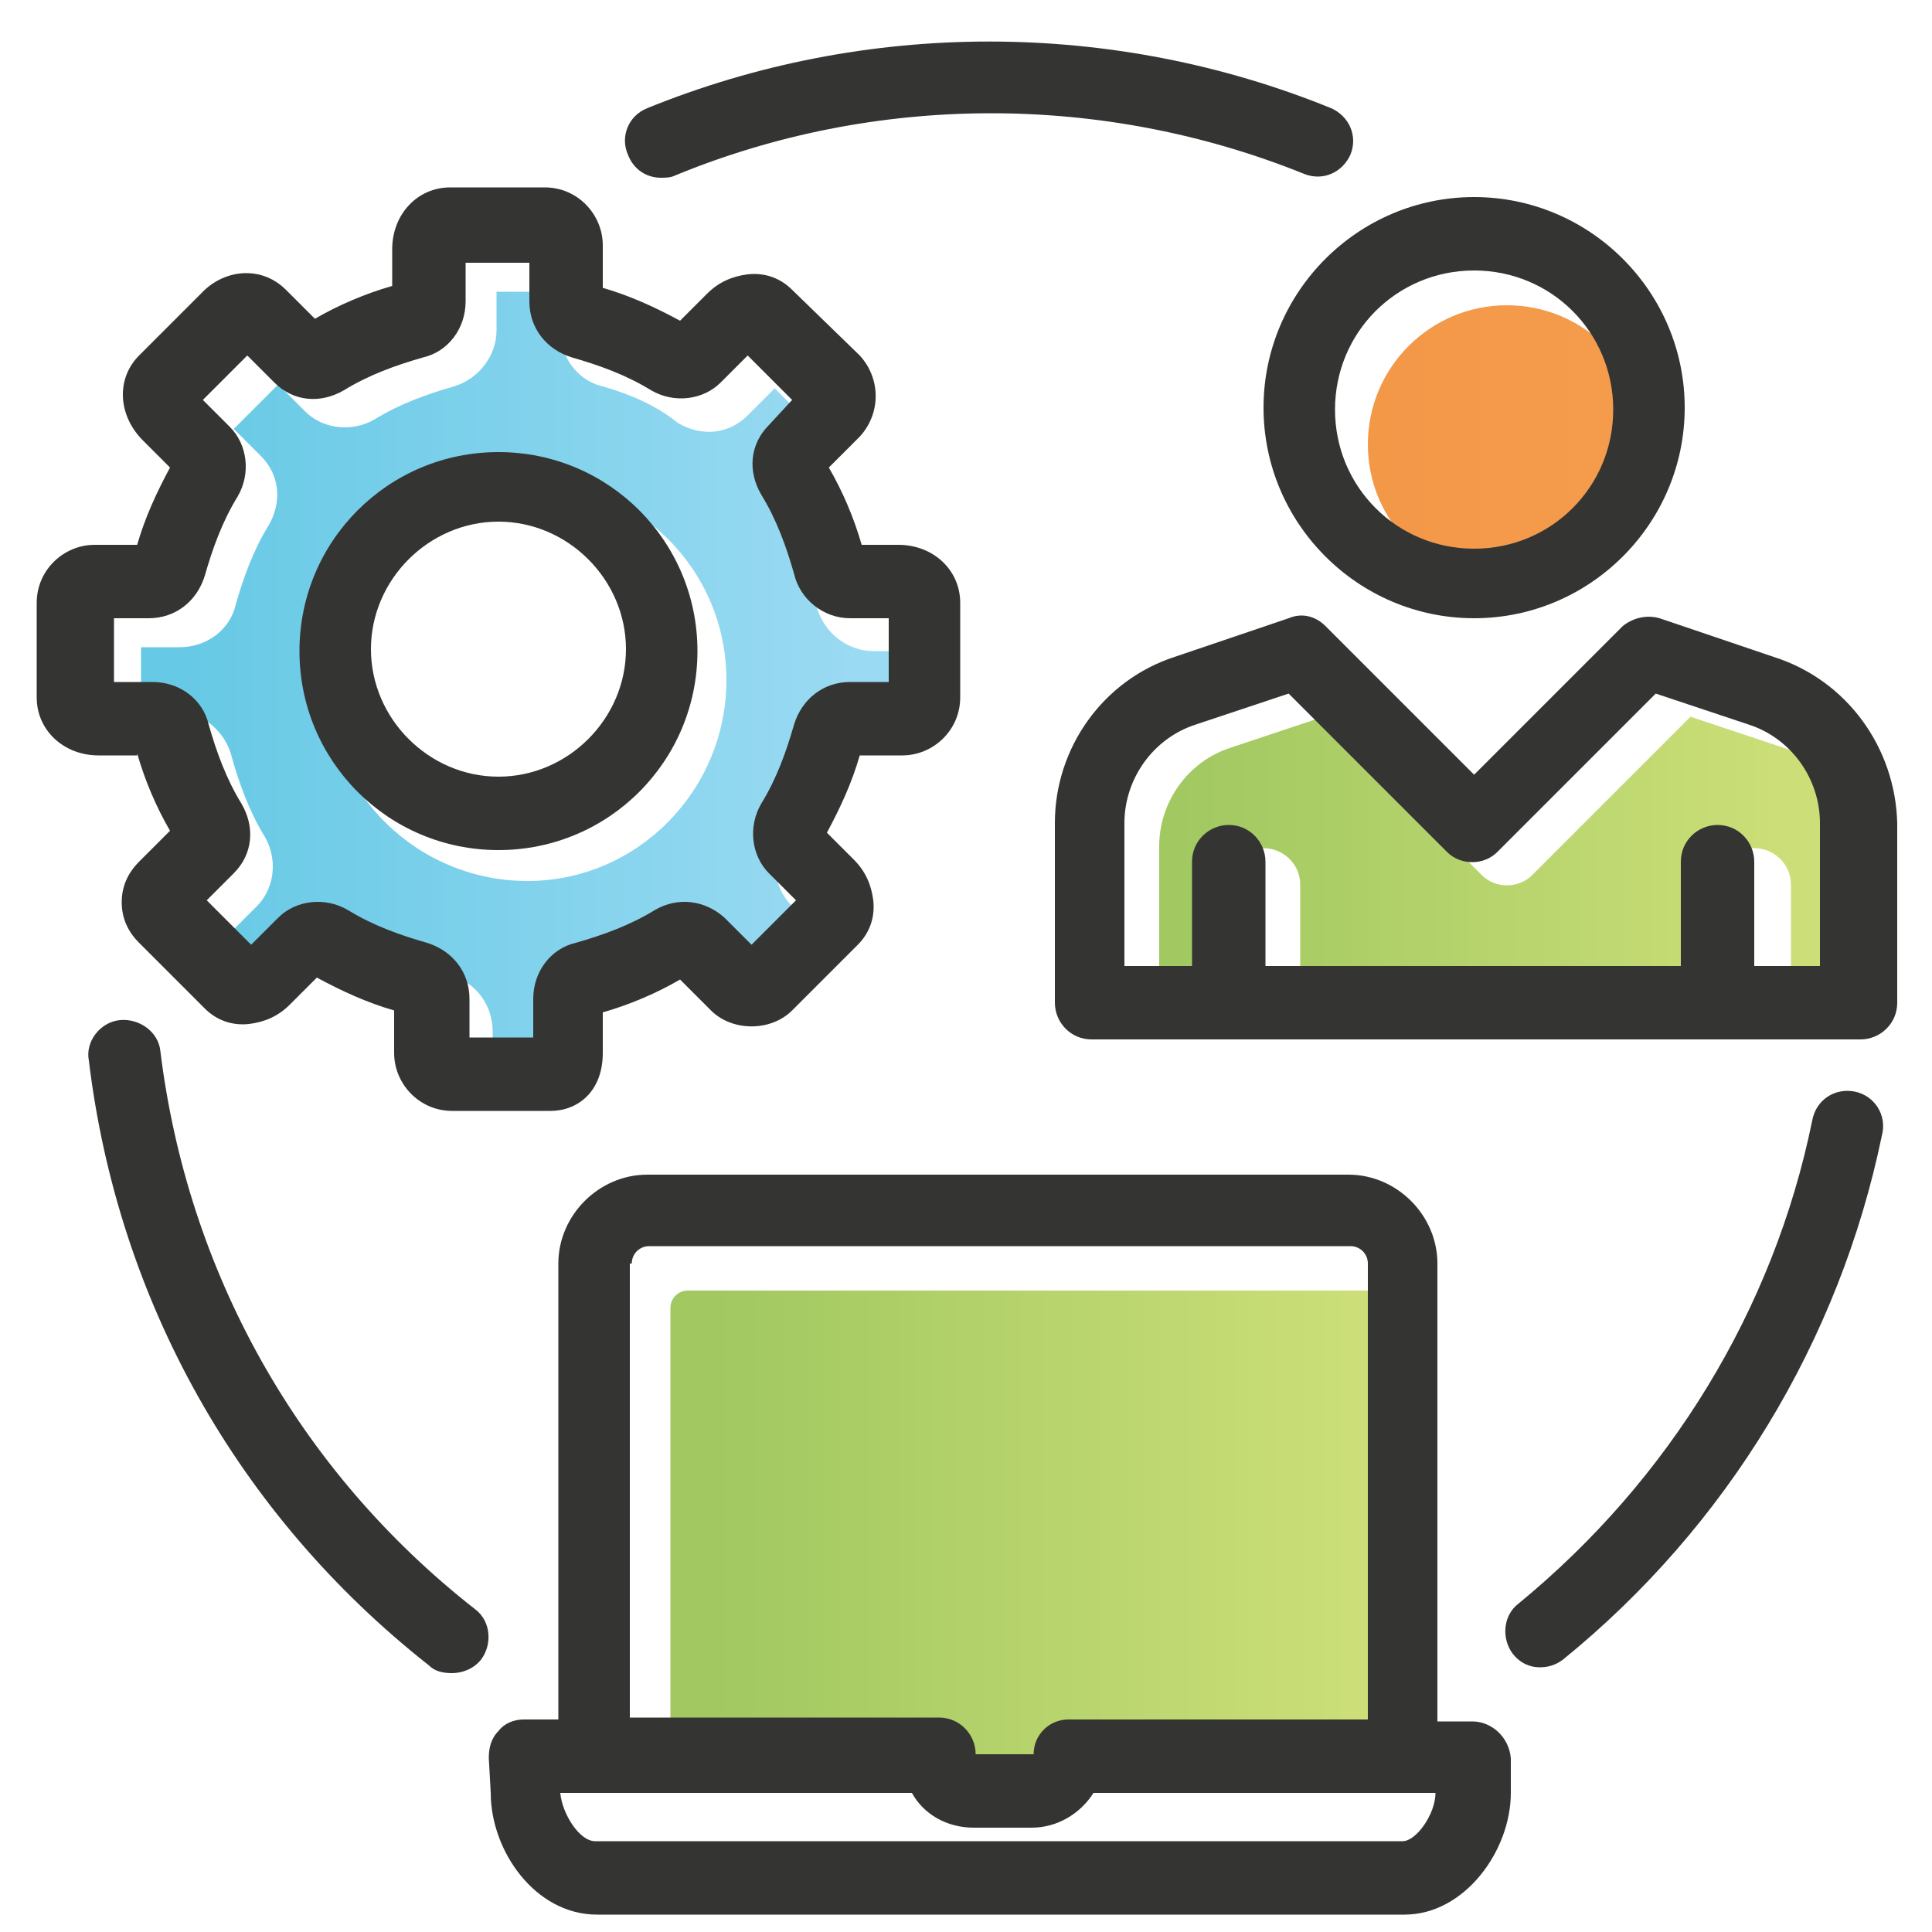
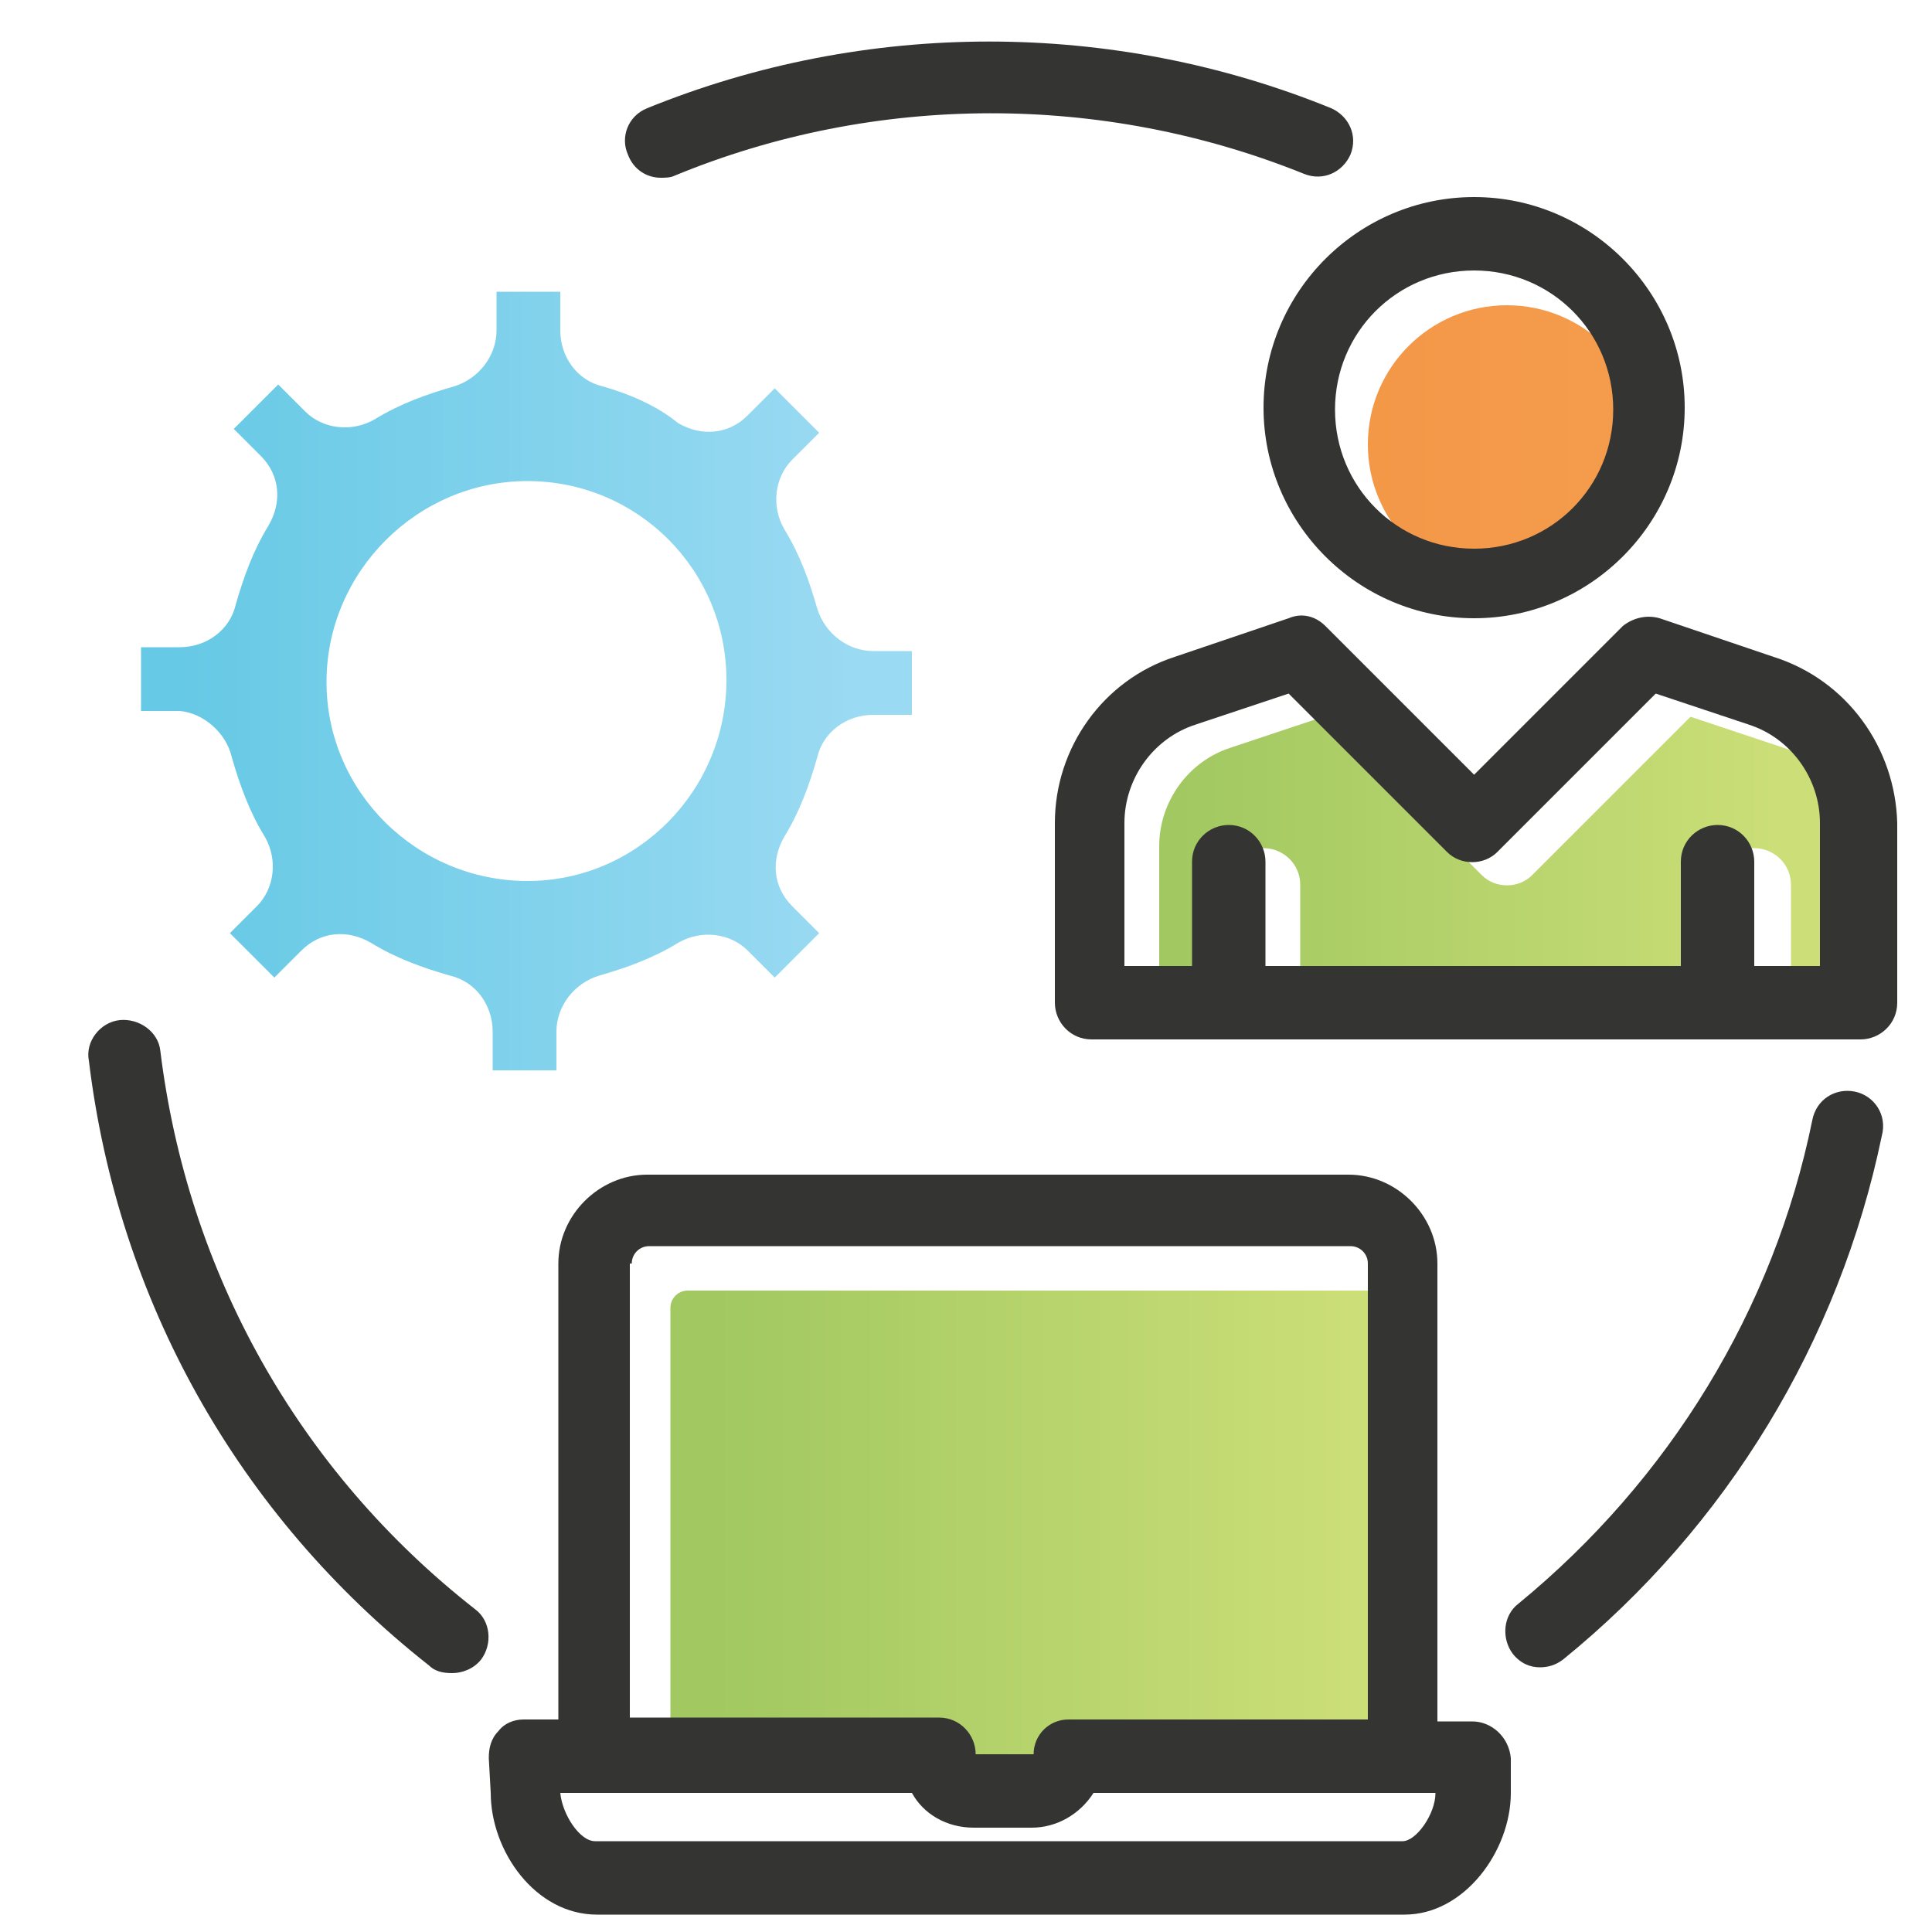
<svg xmlns="http://www.w3.org/2000/svg" version="1.1" x="0px" y="0px" viewBox="0 0 100 100" style="enable-background:new 0 0 100 100;" xml:space="preserve">
  <style type="text/css">
	.st0{fill:none;}
	.st1{fill:url(#SVGID_1_);}
	.st2{fill:url(#SVGID_00000179615478484793108290000014559398570798248604_);}
	.st3{fill:url(#SVGID_00000027576003615855855740000014907292592761869497_);}
	.st4{fill:url(#SVGID_00000086656607846251682630000015298216266788250263_);}
	.st5{fill:url(#SVGID_00000073718394221150124070000007297305996906809234_);}
	.st6{fill:#343433;}
	.st7{fill:url(#SVGID_00000114781981263218119120000011483886676332698552_);}
	.st8{fill:url(#SVGID_00000101086913206350472420000004282914983356552584_);}
	.st9{fill:url(#SVGID_00000069394591654145388360000002151370456862276741_);}
	.st10{fill:url(#SVGID_00000089548551165074659660000012771126695422260881_);}
	.st11{fill:url(#SVGID_00000055675530697256416100000008935058072770815409_);}
	.st12{fill:url(#SVGID_00000121263477369387605480000000122300551848556440_);}
	.st13{fill:url(#SVGID_00000160167857980052948650000018016374418177713795_);}
	.st14{fill:url(#SVGID_00000057848307896577834840000000188353936772023459_);}
	.st15{fill:url(#SVGID_00000075159580882317266950000001992376132255699609_);}
	.st16{fill:url(#SVGID_00000125601405803614803880000015726924771063980969_);}
	.st17{fill:url(#SVGID_00000065047356988382273550000009216674159762936718_);}
	.st18{fill:url(#SVGID_00000142875573401954866650000003576302369024615052_);}
	.st19{fill:url(#SVGID_00000163065855264107124890000015683166432572713143_);}
	.st20{fill:url(#SVGID_00000018935433024494686340000016479475386921239948_);}
	.st21{fill:url(#SVGID_00000075134317409588565510000014956887103277504948_);}
	.st22{fill:url(#SVGID_00000100355442146522630260000004510549525072209599_);}
	.st23{fill:url(#SVGID_00000079445382881604693980000014837296281592107453_);}
	.st24{fill:url(#SVGID_00000124857472861445069390000001213734779721271474_);}
	.st25{fill:url(#SVGID_00000173158804381770516830000008004775898617680810_);}
	.st26{fill:url(#SVGID_00000063599636173372089230000000216080129182101142_);}
	.st27{fill:url(#SVGID_00000085941820164941689820000000451959371194249634_);}
	.st28{fill:url(#SVGID_00000159440033363179904480000010190740731957016230_);}
	.st29{fill:url(#SVGID_00000056422276086523684640000012761586845252289170_);}
	.st30{fill:url(#SVGID_00000098216438436010692010000012860714357700770441_);}
	.st31{fill:url(#SVGID_00000135685714226241215740000005641411331303695783_);}
	.st32{fill:url(#SVGID_00000161619904988846197050000012535452940530578609_);}
	.st33{fill:url(#SVGID_00000009574734847835111100000017130536696729090459_);}
	.st34{fill:url(#SVGID_00000040554753585491215350000018037536972681088642_);}
	.st35{fill:url(#SVGID_00000139974191122596782180000013196933400635987121_);}
	.st36{fill:url(#SVGID_00000162322740309786766180000013704945687381168828_);}
	.st37{fill:url(#SVGID_00000072998004031566412890000010796708894277941406_);}
	.st38{fill:url(#SVGID_00000009550808837008624160000014836284104812315054_);}
	.st39{fill:url(#SVGID_00000048475669871682382370000012436373537400158348_);}
	.st40{fill:url(#SVGID_00000165943367831420648910000005030647600058491047_);}
	.st41{fill:url(#SVGID_00000088826524770915240420000002439704414891311488_);}
	.st42{fill:url(#SVGID_00000005970332981825443010000005254017764107749277_);}
	.st43{fill:url(#SVGID_00000170978598200074040350000000456735589643372725_);}
	.st44{fill:url(#SVGID_00000059999436060964841960000001502984695516392855_);}
	.st45{fill:url(#SVGID_00000042704330623897298620000002728682947975873152_);}
	.st46{fill:url(#SVGID_00000167371203498826779780000002648184330335997614_);}
	.st47{fill:url(#SVGID_00000150784383826868621970000012123633645990761400_);}
	.st48{fill:url(#SVGID_00000055690382792251765080000005786476447232121235_);}
	.st49{fill:url(#SVGID_00000172420091471203111550000009397669180054556829_);}
	.st50{fill:url(#SVGID_00000090998344494458497950000015306541666452384904_);}
	.st51{fill:url(#SVGID_00000080166369368046278230000017718618175093640066_);}
	.st52{fill:url(#SVGID_00000082353384854554528920000017512352382918617279_);}
	.st53{fill:url(#SVGID_00000183966153621110335290000010155672318010718371_);}
	.st54{fill:url(#SVGID_00000036227945096138945350000017717665825327687077_);}
	.st55{fill:url(#SVGID_00000114785923900988968330000012022019587841632950_);}
	.st56{fill:url(#SVGID_00000014592776905049103650000000764583085342571911_);}
	.st57{fill:url(#SVGID_00000063621721966240836820000007953906049112756611_);}
	.st58{fill:url(#SVGID_00000105392335980298761790000016904518441625191591_);}
	.st59{fill:url(#SVGID_00000119075693096643134590000017547121819863284113_);}
	.st60{fill:url(#SVGID_00000183233766972924168300000016439846580463526531_);}
	.st61{fill:url(#SVGID_00000031197695049869821680000005593745902881211065_);}
	.st62{fill:url(#SVGID_00000152254261849271013800000006082019849184870800_);}
	.st63{fill:url(#SVGID_00000089534892299765019960000007274641938503751858_);}
	.st64{fill:url(#SVGID_00000070805791558438019650000012478548559251206537_);}
	.st65{fill:url(#SVGID_00000103265735141882190590000002630745664352386723_);}
	.st66{fill:url(#SVGID_00000154416988298764258760000015124936552437226661_);}
	.st67{fill:url(#SVGID_00000112623875762050656090000015579326180991540670_);}
	.st68{fill:url(#SVGID_00000129922468950458226890000007506105580176666754_);}
	.st69{fill:url(#SVGID_00000132073585822255188980000010240506713686737343_);}
	.st70{fill:url(#SVGID_00000130605719216829871310000014994982487204988038_);}
	.st71{fill:url(#SVGID_00000065058364740303707940000007941529735724439691_);}
	.st72{fill:url(#SVGID_00000171685097730491040860000016106582870611309191_);}
	.st73{fill:url(#SVGID_00000163051698773358430500000003587755428766733711_);}
	.st74{fill:url(#SVGID_00000161631446890160188410000016857143639502811801_);}
	.st75{fill:url(#SVGID_00000050647958176770728310000003379901663491628477_);}
	.st76{fill:url(#SVGID_00000043438127858022737950000014100730307351808441_);}
	.st77{fill:url(#SVGID_00000112622949200578665720000017207059215829966743_);}
	.st78{fill:url(#SVGID_00000043436887550824444080000014580475957035761031_);}
	.st79{fill:url(#SVGID_00000179637193481893325320000015052938508562835606_);}
	.st80{fill:url(#SVGID_00000114787098078206337900000009367270171370256784_);}
	.st81{fill:url(#SVGID_00000106865254442848082040000005389853448496833947_);}
	.st82{fill:url(#SVGID_00000146470121506321062020000012263386832328566153_);}
	.st83{fill:url(#SVGID_00000179631914199784428180000012341704840121784204_);}
	.st84{fill:url(#SVGID_00000026875497623893886570000016765020320885169798_);}
	.st85{fill:url(#SVGID_00000169527765932484800110000001065565076676742018_);}
	.st86{fill:url(#SVGID_00000058577120799727802820000010978352214295045527_);}
	.st87{fill:url(#SVGID_00000013179399769441459300000013082312376711365543_);}
	.st88{fill:url(#SVGID_00000023996177094631793170000007245231039785325231_);}
	.st89{fill:url(#SVGID_00000072998148523987094790000003413091910096770998_);}
	.st90{fill:url(#SVGID_00000053523016586629128820000004441700391055087295_);}
	.st91{fill:url(#SVGID_00000136401629249007859500000010351638881931606949_);}
	.st92{fill:url(#SVGID_00000057828388787504010250000015176841206490209410_);}
	.st93{fill:url(#SVGID_00000023969586880314845660000006942864222621294741_);}
	.st94{fill:url(#SVGID_00000047022944348653295940000010874724573615020702_);}
	.st95{fill:url(#SVGID_00000165199725055677729470000014095204124125438893_);}
	.st96{fill:url(#SVGID_00000167390504806785352210000008763277769738343347_);}
	.st97{fill:url(#SVGID_00000010293585586730522630000002449449160303909771_);}
	.st98{fill:url(#SVGID_00000152972540059923271610000015810771108763897995_);}
	.st99{fill:url(#SVGID_00000023960189616140488870000013037808777404664982_);}
	.st100{fill:url(#SVGID_00000174582261678397028550000018010918193258029727_);}
	.st101{fill:url(#SVGID_00000065766321120729350950000003496267851759479199_);}
	.st102{fill:url(#SVGID_00000108277501093313752520000004639272904914699683_);}
	.st103{fill:url(#SVGID_00000145737455808892230400000017021154318259818380_);}
	.st104{fill:url(#SVGID_00000072246319010935184010000012166163739231246474_);}
	.st105{fill:url(#SVGID_00000106123273949331103520000018198829118077076371_);}
	.st106{fill:url(#SVGID_00000050625825492594292080000008249514750669611399_);}
	.st107{fill:url(#SVGID_00000114780118297227900420000014168403819858078389_);}
	.st108{fill:url(#SVGID_00000015335386184538332560000000072169747934607510_);}
	.st109{fill:url(#SVGID_00000150098368746978980800000013225304191483338150_);}
	.st110{fill:url(#SVGID_00000004527980355868049270000015321317805981344164_);}
	.st111{fill:url(#SVGID_00000157998079088378265500000018385604604815217818_);}
	.st112{fill:url(#SVGID_00000088117337219257994900000006959600909775956867_);}
	.st113{fill:url(#SVGID_00000026860517820273063380000003835270717033602721_);}
	.st114{fill:url(#SVGID_00000078046415603738573580000005814658702414337946_);}
	.st115{fill:url(#SVGID_00000058577061369221765830000014444267325895890830_);}
	.st116{fill:url(#SVGID_00000089575146122660002210000007500975335138647458_);}
	.st117{fill:url(#SVGID_00000183961099692944248020000016510821470132887188_);}
	.st118{fill:url(#SVGID_00000047040089649161386190000015613858474316279212_);}
	.st119{fill:url(#SVGID_00000154391686354373243410000001150761519067873428_);}
	.st120{fill:url(#SVGID_00000176750868468968708800000014801137286385463975_);}
	.st121{fill:url(#SVGID_00000183226642874729797540000013120673518331506613_);}
	.st122{fill:url(#SVGID_00000137820939453159370830000017361869660360194204_);}
	.st123{fill:url(#SVGID_00000149346057794088283200000016471894018979039410_);}
	.st124{fill:url(#SVGID_00000119094506601383035540000016150718239111365773_);}
	.st125{fill:url(#SVGID_00000011711367242633095390000006867499134810752431_);}
	.st126{fill:url(#SVGID_00000176762225269476880420000009454234693096373657_);}
	.st127{fill:url(#SVGID_00000047775228602962313650000014708012147772661417_);}
	.st128{fill:url(#SVGID_00000011745137922937218150000002273010966154306442_);}
	.st129{fill:url(#SVGID_00000023259897515848239530000013091457021847217835_);}
	.st130{fill:url(#SVGID_00000129911639639507774720000001887595935801466045_);}
	.st131{fill:url(#SVGID_00000026148830710971498320000004110922199555788690_);}
	.st132{fill:url(#SVGID_00000103962295358924318980000010010040480077318534_);}
	.st133{fill:url(#SVGID_00000101063525796464189500000008854663048389118125_);}
</style>
  <g id="tracing_layer">
</g>
  <g id="Layer_2">
    <linearGradient id="SVGID_1_" gradientUnits="userSpaceOnUse" x1="36.779" y1="80.002" x2="69.757" y2="80.002">
      <stop offset="0" style="stop-color:#A1C861" />
      <stop offset="1" style="stop-color:#CBDE77" />
    </linearGradient>
    <path class="st1" d="M52.6,93.2l3,0c0-1,0.8-1.8,1.8-1.8h15.4V67.7c0-0.5-0.4-0.9-0.9-0.9H35.6c-0.5,0-0.9,0.4-0.9,0.9v23.6h16   C51.8,91.3,52.6,92.2,52.6,93.2z" />
    <linearGradient id="SVGID_00000024715961563206770200000009502614579302713776_" gradientUnits="userSpaceOnUse" x1="9.275" y1="35.277" x2="44.012" y2="35.277">
      <stop offset="0" style="stop-color:#66C9E5" />
      <stop offset="1" style="stop-color:#9ADAF2" />
    </linearGradient>
    <path style="fill:url(#SVGID_00000024715961563206770200000009502614579302713776_);" d="M12,39.2c0.4,1.4,0.9,2.8,1.7,4.1   c0.7,1.2,0.5,2.7-0.4,3.6l-1.4,1.4l2.3,2.3l1.4-1.4c1-1,2.4-1.1,3.6-0.4c1.3,0.8,2.7,1.3,4.1,1.7c1.3,0.3,2.2,1.5,2.2,2.9v2h3.3   l0-2c0-1.3,0.9-2.5,2.2-2.9c1.4-0.4,2.8-0.9,4.1-1.7c1.2-0.7,2.7-0.5,3.6,0.4l1.4,1.4l2.3-2.3l-1.4-1.4c-1-1-1.1-2.4-0.4-3.6   c0.8-1.3,1.3-2.7,1.7-4.1c0.3-1.3,1.5-2.2,2.9-2.2h2v-3.3l-2,0c-1.3,0-2.5-0.9-2.9-2.2c-0.4-1.4-0.9-2.8-1.7-4.1   c-0.7-1.2-0.5-2.7,0.4-3.6l1.4-1.4l-2.3-2.3l-1.4,1.4c-1,1-2.4,1.1-3.6,0.4C34,21,32.6,20.4,31.2,20c-1.3-0.3-2.2-1.5-2.2-2.9v-2   h-3.3l0,2c0,1.3-0.9,2.5-2.2,2.9c-1.4,0.4-2.8,0.9-4.1,1.7c-1.2,0.7-2.7,0.5-3.6-0.4l-1.4-1.4l-2.3,2.3l1.4,1.4   c1,1,1.1,2.4,0.4,3.6c-0.8,1.3-1.3,2.7-1.7,4.1c-0.3,1.3-1.5,2.2-2.9,2.2h-2v3.3l2,0C10.5,36.9,11.7,37.9,12,39.2z M27.3,24.9   c5.7,0,10.3,4.6,10.3,10.3S33,45.6,27.3,45.6S16.9,41,16.9,35.3S21.6,24.9,27.3,24.9z" />
    <linearGradient id="SVGID_00000018224799209854633590000008910273272754916753_" gradientUnits="userSpaceOnUse" x1="-7.542" y1="23.001" x2="112.294" y2="23.001">
      <stop offset="0" style="stop-color:#E77C25" />
      <stop offset="1" style="stop-color:#F9A659" />
    </linearGradient>
    <circle style="fill:url(#SVGID_00000018224799209854633590000008910273272754916753_);" cx="78" cy="23" r="7.2" />
    <linearGradient id="SVGID_00000165930093692452958310000009173499458371638718_" gradientUnits="userSpaceOnUse" x1="60.721" y1="44.127" x2="91.904" y2="44.127">
      <stop offset="0" style="stop-color:#A1C861" />
      <stop offset="1" style="stop-color:#CBDE77" />
    </linearGradient>
    <path style="fill:url(#SVGID_00000165930093692452958310000009173499458371638718_);" d="M92.3,38.7l-4.8-1.6l-8.2,8.2   c-0.7,0.7-1.9,0.7-2.6,0l-8.2-8.2l-4.8,1.6c-2.2,0.7-3.7,2.8-3.7,5.1v7.4h3.5v-5.4c0-1,0.8-1.9,1.9-1.9c1,0,1.9,0.8,1.9,1.9v5.4   h21.6v-5.4c0-1,0.8-1.9,1.9-1.9c1,0,1.9,0.8,1.9,1.9v5.4H96v-7.4C96,41.5,94.5,39.4,92.3,38.7z" />
    <g>
-       <path class="st6" d="M7.1,39c0.4,1.4,1,2.8,1.7,4l-1.6,1.6c-0.6,0.6-0.9,1.3-0.9,2.1c0,0.8,0.3,1.5,0.9,2.1l3.4,3.4    c0.6,0.6,1.4,0.9,2.3,0.8c0.8-0.1,1.5-0.4,2.1-1l1.4-1.4c1.3,0.7,2.6,1.3,4,1.7v2.2c0,1.6,1.3,3,3,3h5.1c1.4,0,2.7-1,2.7-3v-2.1    c1.4-0.4,2.8-1,4-1.7l1.6,1.6c1.1,1.1,3.1,1.1,4.2,0l3.4-3.4c0.6-0.6,0.9-1.4,0.8-2.3c-0.1-0.8-0.4-1.5-1-2.1l-1.4-1.4    c0.7-1.3,1.3-2.6,1.7-4h2.2c1.6,0,3-1.3,3-3v-4.9c0-1.7-1.4-3-3.2-3h-1.9c-0.4-1.4-1-2.8-1.7-4l1.6-1.6c1.1-1.2,1.1-3,0-4.2L41,15    c-0.6-0.6-1.4-0.9-2.3-0.8c-0.8,0.1-1.5,0.4-2.1,1l-1.4,1.4c-1.3-0.7-2.6-1.3-4-1.7v-2.2c0-1.6-1.3-3-3-3h-4.9c-1.7,0-3,1.4-3,3.2    v1.9c-1.4,0.4-2.8,1-4,1.7L14.8,15c-1.2-1.2-3-1.1-4.2,0l-3.4,3.4c-1.2,1.2-1.1,3.1,0.2,4.4l1.4,1.4c-0.7,1.3-1.3,2.6-1.7,4H4.9    c-1.6,0-3,1.3-3,3v4.9c0,1.7,1.4,3,3.2,3H7.1z M5.7,32h2c1.4,0,2.5-0.9,2.9-2.2c0.4-1.4,0.9-2.8,1.7-4.1c0.7-1.2,0.5-2.7-0.4-3.6    l-1.4-1.4l2.3-2.3l1.4,1.4c1,1,2.4,1.1,3.6,0.4c1.3-0.8,2.7-1.3,4.1-1.7c1.3-0.3,2.2-1.5,2.2-2.9l0-2h3.3v2c0,1.4,0.9,2.5,2.2,2.9    c1.4,0.4,2.8,0.9,4.1,1.7c1.2,0.7,2.7,0.5,3.6-0.4l1.4-1.4l2.3,2.3L39.8,22c-1,1-1.1,2.4-0.4,3.6c0.8,1.3,1.3,2.7,1.7,4.1    C41.4,31,42.6,32,44,32l2,0v3.3h-2c-1.4,0-2.5,0.9-2.9,2.2c-0.4,1.4-0.9,2.8-1.7,4.1c-0.7,1.2-0.5,2.7,0.4,3.6l1.4,1.4l-2.3,2.3    l-1.4-1.4c-1-0.9-2.4-1.1-3.6-0.4c-1.3,0.8-2.7,1.3-4.1,1.7c-1.3,0.3-2.2,1.5-2.2,2.9l0,2h-3.3v-2c0-1.4-0.9-2.5-2.2-2.9    c-1.4-0.4-2.8-0.9-4.1-1.7c-1.2-0.7-2.7-0.5-3.6,0.4l-1.4,1.4l-2.3-2.3l1.4-1.4c1-1,1.1-2.4,0.4-3.6c-0.8-1.3-1.3-2.7-1.7-4.1    c-0.3-1.3-1.5-2.2-2.9-2.2l-2,0V32z" />
-       <path class="st6" d="M25.8,44c5.7,0,10.3-4.6,10.3-10.3s-4.6-10.3-10.3-10.3s-10.3,4.6-10.3,10.3S20.1,44,25.8,44z M25.8,27    c3.6,0,6.6,3,6.6,6.6s-3,6.6-6.6,6.6c-3.6,0-6.6-3-6.6-6.6S22.2,27,25.8,27z" />
      <path class="st6" d="M34.2,9.2c0.2,0,0.5,0,0.7-0.1C45.3,4.8,57.1,4.8,67.5,9c1,0.4,2-0.1,2.4-1c0.4-1-0.1-2-1-2.4    C57.6,1,44.8,1,33.5,5.6c-1,0.4-1.4,1.5-1,2.4C32.8,8.8,33.5,9.2,34.2,9.2z" />
      <path class="st6" d="M96,56.5c-1-0.2-2,0.4-2.2,1.5c-2,9.8-7.4,18.6-15.2,25c-0.8,0.6-0.9,1.8-0.3,2.6c0.4,0.5,0.9,0.7,1.4,0.7    c0.4,0,0.8-0.1,1.2-0.4c8.5-6.9,14.3-16.5,16.5-27.1C97.7,57.7,97,56.7,96,56.5z" />
      <path class="st6" d="M8.3,54.4c-0.1-1-1.1-1.7-2.1-1.6c-1,0.1-1.8,1.1-1.6,2.1c1.5,12.4,7.7,23.5,17.6,31.3    c0.3,0.3,0.7,0.4,1.2,0.4c0.5,0,1.1-0.2,1.5-0.7c0.6-0.8,0.5-2-0.3-2.6C15.4,76.1,9.7,65.8,8.3,54.4z" />
      <path class="st6" d="M65.4,21.1c0,6,4.9,10.9,10.9,10.9s10.9-4.9,10.9-10.9s-4.9-10.9-10.9-10.9S65.4,15.1,65.4,21.1z M76.3,14    c4,0,7.2,3.2,7.2,7.2s-3.2,7.2-7.2,7.2c-4,0-7.2-3.2-7.2-7.2S72.3,14,76.3,14z" />
      <path class="st6" d="M91.8,34l-5.9-2c-0.7-0.2-1.4,0-1.9,0.4l-7.7,7.7l-7.7-7.7c-0.5-0.5-1.2-0.7-1.9-0.4l-5.9,2    c-3.7,1.2-6.2,4.7-6.2,8.6v9.3c0,1,0.8,1.9,1.9,1.9h39.8c1,0,1.9-0.8,1.9-1.9v-9.3C98.1,38.7,95.6,35.2,91.8,34z M94.3,50h-3.5    v-5.4c0-1-0.8-1.9-1.9-1.9c-1,0-1.9,0.8-1.9,1.9V50H65.5v-5.4c0-1-0.8-1.9-1.9-1.9c-1,0-1.9,0.8-1.9,1.9V50h-3.5v-7.4    c0-2.3,1.5-4.4,3.7-5.1l4.8-1.6l8.2,8.2c0.7,0.7,1.9,0.7,2.6,0l8.2-8.2l4.8,1.6c2.2,0.7,3.7,2.8,3.7,5.1V50z" />
      <path class="st6" d="M76.2,89.1h-1.8V65.4c0-2.5-2.1-4.6-4.6-4.6H33.5c-2.5,0-4.6,2.1-4.6,4.6v23.6h-1.8c-0.5,0-1,0.2-1.3,0.6    c-0.4,0.4-0.5,0.9-0.5,1.4l0.1,1.8c0,3,2.3,6.3,5.5,6.3h41.8c3.1,0,5.5-3.3,5.5-6.3v-1.8C78.1,89.9,77.2,89.1,76.2,89.1z     M32.7,65.4c0-0.5,0.4-0.9,0.9-0.9h36.3c0.5,0,0.9,0.4,0.9,0.9v23.6H55.3c-1,0-1.8,0.8-1.8,1.8l-3,0c0-1-0.8-1.9-1.9-1.9h-16V65.4    z M72.6,95.3H30.8c-0.8,0-1.7-1.4-1.8-2.5h18.2c0.6,1.1,1.8,1.8,3.2,1.8h3c1.3,0,2.5-0.7,3.2-1.8h17.7    C74.3,93.9,73.3,95.3,72.6,95.3z" />
    </g>
  </g>
</svg>